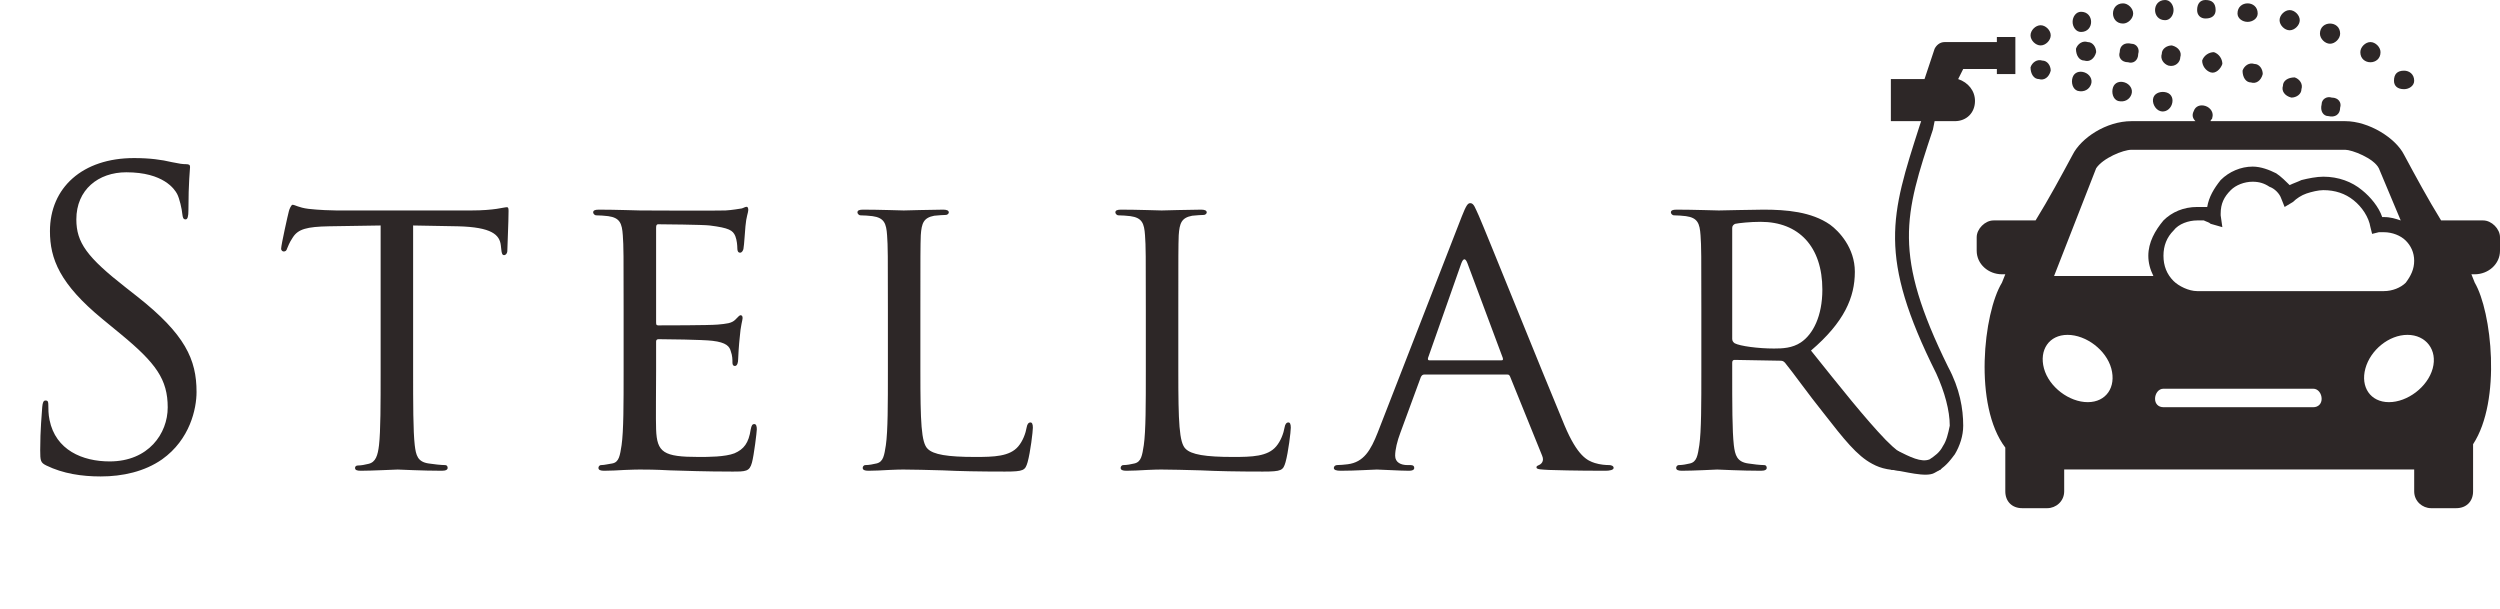
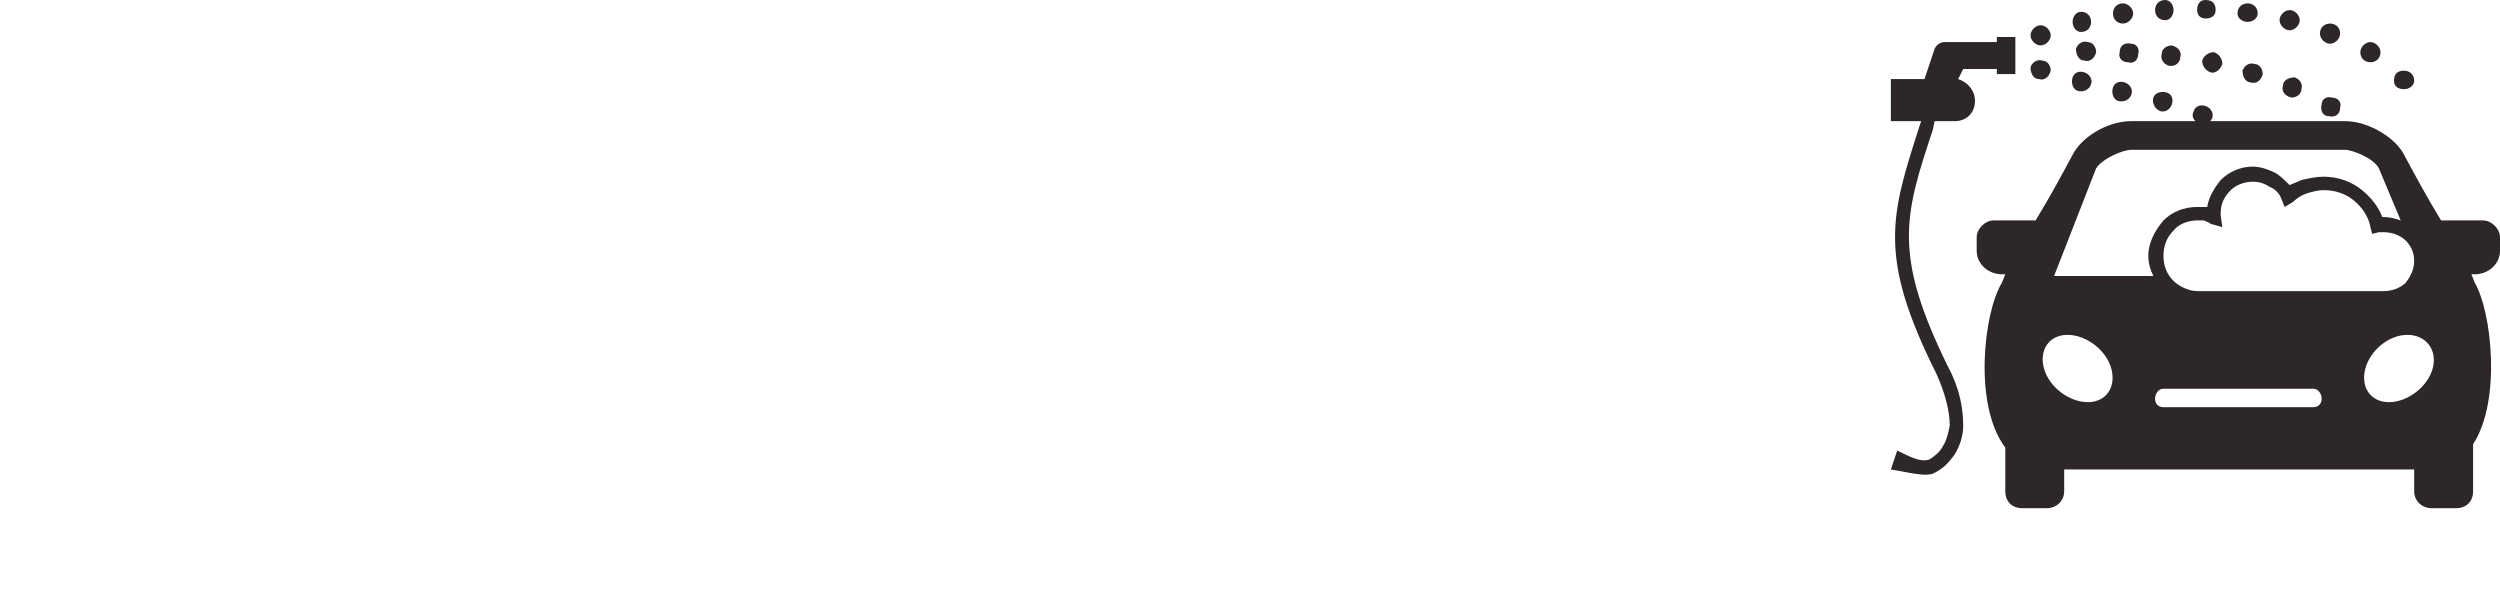
<svg xmlns="http://www.w3.org/2000/svg" width="197" height="48" viewBox="0 0 197 48" fill="none">
-   <path d="M7.936 37.544C9.664 37.544 11.392 37.16 12.768 36.2C14.976 34.632 15.488 32.2 15.488 30.888C15.488 28.328 14.592 26.344 10.816 23.368L9.92 22.664C6.848 20.264 6.016 19.112 6.016 17.288C6.016 14.952 7.744 13.576 9.952 13.576C12.896 13.576 13.76 14.92 13.952 15.272C14.144 15.624 14.336 16.488 14.368 16.872C14.4 17.128 14.432 17.288 14.624 17.288C14.784 17.288 14.848 17.064 14.848 16.552C14.848 14.376 14.976 13.32 14.976 13.16C14.976 13 14.912 12.936 14.656 12.936C14.4 12.936 14.144 12.904 13.536 12.776C12.736 12.584 11.808 12.456 10.56 12.456C6.496 12.456 3.936 14.792 3.936 18.216C3.936 20.392 4.704 22.376 8.096 25.16L9.536 26.344C12.288 28.616 13.216 29.896 13.216 32.104C13.216 34.152 11.712 36.36 8.64 36.36C6.496 36.36 4.384 35.464 3.904 33.096C3.808 32.648 3.808 32.2 3.808 31.912C3.808 31.656 3.776 31.56 3.584 31.56C3.424 31.56 3.36 31.72 3.328 32.072C3.296 32.584 3.168 33.864 3.168 35.464C3.168 36.328 3.2 36.456 3.648 36.68C4.96 37.32 6.432 37.544 7.936 37.544ZM32.554 17.768L36.074 17.832C38.762 17.896 39.37 18.504 39.466 19.336L39.498 19.624C39.53 20.008 39.594 20.104 39.722 20.104C39.85 20.104 39.978 19.976 39.978 19.752C39.978 19.432 40.074 17.48 40.074 16.648C40.074 16.488 40.074 16.328 39.946 16.328C39.818 16.328 39.562 16.392 39.146 16.456C38.698 16.52 38.058 16.584 37.13 16.584H26.506C26.186 16.584 25.098 16.552 24.298 16.456C23.53 16.36 23.242 16.136 23.05 16.136C22.954 16.136 22.794 16.488 22.762 16.648C22.698 16.872 22.154 19.304 22.154 19.592C22.154 19.752 22.282 19.816 22.346 19.816C22.474 19.816 22.57 19.784 22.634 19.56C22.73 19.368 22.762 19.176 23.082 18.696C23.498 18.056 24.17 17.864 25.93 17.832L29.994 17.768V29.192C29.994 31.816 29.994 33.96 29.866 35.08C29.77 35.88 29.61 36.424 29.034 36.552C28.778 36.616 28.458 36.68 28.202 36.68C28.042 36.68 27.978 36.776 27.978 36.872C27.978 37.032 28.106 37.096 28.426 37.096C29.258 37.096 31.21 37 31.338 37C31.498 37 33.29 37.096 34.826 37.096C35.146 37.096 35.274 37 35.274 36.872C35.274 36.776 35.242 36.648 35.05 36.648C34.794 36.648 34.154 36.584 33.77 36.52C32.906 36.392 32.778 35.88 32.682 35.08C32.554 33.96 32.554 31.816 32.554 29.192V17.768ZM49.141 29.192C49.141 31.816 49.141 33.96 48.981 35.08C48.853 35.88 48.789 36.424 48.245 36.52C47.989 36.552 47.637 36.648 47.381 36.648C47.221 36.648 47.157 36.776 47.157 36.872C47.157 37.032 47.317 37.096 47.605 37.096C48.053 37.096 48.693 37.064 49.237 37.032C49.845 37 50.389 37 50.453 37C50.869 37 51.605 37 52.789 37.064C53.941 37.096 55.573 37.16 57.685 37.16C58.773 37.16 59.061 37.16 59.253 36.456C59.413 35.88 59.637 34.024 59.637 33.832C59.637 33.64 59.605 33.416 59.445 33.416C59.285 33.416 59.221 33.512 59.157 33.832C58.997 34.92 58.613 35.4 57.877 35.72C57.141 36.008 55.797 36.008 55.061 36.008C52.277 36.008 51.765 35.656 51.701 33.832C51.669 33.288 51.701 30.12 51.701 29.192V26.92C51.701 26.824 51.733 26.728 51.893 26.728C52.373 26.728 55.381 26.76 56.149 26.856C57.237 26.984 57.493 27.304 57.589 27.688C57.717 28.04 57.717 28.328 57.717 28.584C57.717 28.744 57.781 28.84 57.909 28.84C58.101 28.84 58.165 28.552 58.165 28.328C58.165 28.136 58.229 27.112 58.293 26.568C58.357 25.672 58.517 25.224 58.517 25.064C58.517 24.904 58.453 24.84 58.357 24.84C58.261 24.84 58.133 25 57.941 25.192C57.653 25.48 57.237 25.512 56.565 25.576C55.925 25.64 52.213 25.64 51.861 25.64C51.701 25.64 51.701 25.544 51.701 25.352V17.96C51.701 17.768 51.733 17.672 51.861 17.672C52.181 17.672 55.445 17.704 55.925 17.768C57.461 17.96 57.749 18.152 57.941 18.6C58.069 18.92 58.101 19.368 58.101 19.56C58.101 19.784 58.165 19.912 58.325 19.912C58.453 19.912 58.549 19.752 58.581 19.624C58.645 19.304 58.709 18.088 58.741 17.832C58.805 17.064 58.965 16.744 58.965 16.552C58.965 16.424 58.933 16.296 58.837 16.296C58.709 16.296 58.581 16.392 58.453 16.424C58.229 16.456 57.717 16.552 57.173 16.584C56.533 16.616 50.645 16.584 50.453 16.584C50.293 16.584 48.469 16.52 47.189 16.52C46.869 16.52 46.741 16.584 46.741 16.744C46.741 16.84 46.869 16.968 46.965 16.968C47.221 16.968 47.701 17 47.925 17.032C48.853 17.16 49.013 17.608 49.077 18.536C49.141 19.4 49.141 20.168 49.141 24.392V29.192ZM72.526 24.392C72.526 20.168 72.526 19.4 72.558 18.536C72.622 17.576 72.782 17.16 73.614 17C73.934 16.968 74.35 16.936 74.542 16.936C74.638 16.936 74.766 16.84 74.766 16.744C74.766 16.584 74.606 16.52 74.318 16.52C73.454 16.52 71.342 16.584 71.214 16.584C71.054 16.584 69.294 16.52 68.014 16.52C67.694 16.52 67.566 16.584 67.566 16.744C67.566 16.84 67.694 16.968 67.79 16.968C68.046 16.968 68.526 17 68.75 17.032C69.678 17.16 69.838 17.608 69.902 18.536C69.966 19.4 69.966 20.168 69.966 24.392V29.192C69.966 31.816 69.966 33.96 69.806 35.08C69.678 35.88 69.614 36.392 69.07 36.52C68.814 36.584 68.462 36.648 68.206 36.648C68.046 36.648 67.982 36.776 67.982 36.872C67.982 37.032 68.142 37.096 68.43 37.096C68.878 37.096 69.486 37.064 70.062 37.032C70.606 37 71.086 37 71.214 37C72.046 37 73.006 37.032 74.286 37.064C75.598 37.128 77.166 37.16 79.182 37.16C80.686 37.16 80.782 37.064 80.974 36.424C81.198 35.624 81.39 33.992 81.39 33.704C81.39 33.416 81.326 33.288 81.198 33.288C81.038 33.288 80.942 33.448 80.91 33.64C80.814 34.184 80.59 34.76 80.238 35.176C79.566 35.976 78.318 36.008 76.846 36.008C74.638 36.008 73.55 35.816 73.102 35.368C72.59 34.888 72.526 33.256 72.526 29.256V24.392ZM92.851 24.392C92.851 20.168 92.851 19.4 92.883 18.536C92.947 17.576 93.107 17.16 93.939 17C94.259 16.968 94.675 16.936 94.867 16.936C94.963 16.936 95.091 16.84 95.091 16.744C95.091 16.584 94.931 16.52 94.643 16.52C93.779 16.52 91.667 16.584 91.539 16.584C91.379 16.584 89.619 16.52 88.339 16.52C88.019 16.52 87.891 16.584 87.891 16.744C87.891 16.84 88.019 16.968 88.115 16.968C88.371 16.968 88.851 17 89.075 17.032C90.003 17.16 90.163 17.608 90.227 18.536C90.291 19.4 90.291 20.168 90.291 24.392V29.192C90.291 31.816 90.291 33.96 90.131 35.08C90.003 35.88 89.939 36.392 89.395 36.52C89.139 36.584 88.787 36.648 88.531 36.648C88.371 36.648 88.307 36.776 88.307 36.872C88.307 37.032 88.467 37.096 88.755 37.096C89.203 37.096 89.811 37.064 90.387 37.032C90.931 37 91.411 37 91.539 37C92.371 37 93.331 37.032 94.611 37.064C95.923 37.128 97.491 37.16 99.507 37.16C101.011 37.16 101.107 37.064 101.299 36.424C101.523 35.624 101.715 33.992 101.715 33.704C101.715 33.416 101.651 33.288 101.523 33.288C101.363 33.288 101.267 33.448 101.235 33.64C101.139 34.184 100.915 34.76 100.563 35.176C99.891 35.976 98.643 36.008 97.171 36.008C94.963 36.008 93.875 35.816 93.427 35.368C92.915 34.888 92.851 33.256 92.851 29.256V24.392ZM108.562 34.088C108.018 35.464 107.474 36.424 106.194 36.584C105.97 36.616 105.553 36.648 105.361 36.648C105.233 36.648 105.105 36.744 105.105 36.872C105.105 37.032 105.297 37.096 105.649 37.096C106.802 37.096 108.21 37 108.498 37C108.818 37 110.354 37.096 111.026 37.096C111.282 37.096 111.442 37.032 111.442 36.872C111.442 36.744 111.378 36.648 111.154 36.648H110.898C110.418 36.648 109.938 36.456 109.938 35.912C109.938 35.432 110.098 34.76 110.354 34.088L111.954 29.736C112.018 29.576 112.114 29.512 112.242 29.512H118.738C118.898 29.512 118.93 29.544 118.994 29.672L121.522 35.912C121.714 36.36 121.426 36.584 121.266 36.648C121.138 36.712 121.074 36.712 121.074 36.84C121.074 37 121.522 37 122.066 37.032C124.017 37.096 126.098 37.096 126.514 37.096C126.834 37.096 127.154 37.032 127.154 36.872C127.154 36.712 126.962 36.648 126.802 36.648C126.514 36.648 126.098 36.616 125.682 36.488C125.074 36.296 124.306 35.944 123.282 33.512C121.554 29.384 117.042 18.152 116.53 17C116.242 16.392 116.146 16.008 115.858 16.008C115.666 16.008 115.538 16.168 115.186 17.064L108.562 34.088ZM112.626 28.392C112.53 28.392 112.498 28.328 112.53 28.2L115.154 20.744C115.314 20.328 115.474 20.328 115.634 20.744L118.418 28.2C118.45 28.328 118.45 28.392 118.322 28.392H112.626ZM134.066 29.192C134.066 31.816 134.066 33.96 133.906 35.08C133.778 35.88 133.714 36.392 133.17 36.52C132.914 36.584 132.562 36.648 132.306 36.648C132.146 36.648 132.082 36.776 132.082 36.872C132.082 37.032 132.242 37.096 132.53 37.096C133.394 37.096 135.282 37 135.314 37C135.442 37 137.234 37.096 138.77 37.096C139.09 37.096 139.218 37 139.218 36.872C139.218 36.776 139.186 36.648 138.994 36.648C138.738 36.648 138.13 36.584 137.746 36.52C136.882 36.392 136.722 35.88 136.626 35.08C136.498 33.96 136.498 31.848 136.498 29.224V28.584C136.498 28.424 136.562 28.36 136.69 28.36L140.274 28.424C140.466 28.424 140.53 28.456 140.658 28.584C141.266 29.32 142.514 31.08 143.698 32.552C145.298 34.6 146.322 35.912 147.538 36.552C148.242 36.936 148.946 37.096 150.546 37.096H152.306C152.818 37.096 152.978 37.032 152.978 36.872C152.978 36.776 152.882 36.648 152.722 36.648C152.562 36.648 152.274 36.648 151.73 36.552C151.026 36.456 150.098 36.2 148.594 34.664C146.962 32.968 145.01 30.504 142.706 27.624C145.33 25.384 146.162 23.432 146.162 21.416C146.162 19.528 144.914 18.216 144.21 17.704C142.738 16.68 140.754 16.52 138.962 16.52C138.098 16.52 135.73 16.584 135.442 16.584C135.282 16.584 133.394 16.52 132.114 16.52C131.794 16.52 131.666 16.584 131.666 16.744C131.666 16.84 131.794 16.968 131.89 16.968C132.146 16.968 132.626 17 132.85 17.032C133.778 17.16 133.938 17.608 134.002 18.536C134.066 19.4 134.066 20.168 134.066 24.392V29.192ZM136.498 17.96C136.498 17.8 136.594 17.704 136.722 17.64C137.01 17.576 137.906 17.48 138.738 17.48C141.746 17.48 143.602 19.432 143.602 22.824C143.602 24.904 142.866 26.344 141.906 26.984C141.234 27.432 140.466 27.464 139.794 27.464C138.546 27.464 137.106 27.272 136.69 27.048C136.562 26.952 136.498 26.856 136.498 26.696V17.96Z" fill="#2D2727" />
  <path fill-rule="evenodd" clip-rule="evenodd" d="M149 9.547H151.387L151.254 9.945C149 16.972 147.939 20.154 152.58 29.436C153.243 30.894 153.641 32.353 153.641 33.546C153.508 34.209 153.376 34.74 153.11 35.137C152.845 35.668 152.447 35.933 152.05 36.198C151.387 36.463 150.5 36 149.5 35.5L149 37C150.061 37.132 151.784 37.656 152.447 37.259C153.243 36.861 153.641 36.33 154.038 35.8C154.436 35.137 154.701 34.342 154.701 33.546C154.701 32.22 154.436 30.629 153.508 28.905C149.132 20.021 150.061 16.972 152.314 10.21L152.447 9.547H154.038C154.966 9.547 155.629 8.884 155.629 7.955C155.629 7.16 155.099 6.497 154.303 6.232L154.701 5.436H157.353V5.834H158.811V2.917H157.353V3.315H153.243C152.845 3.315 152.58 3.58 152.447 3.845L151.652 6.232H149L149 9.547ZM189.441 5.569C189.839 5.569 190.237 5.834 190.237 6.364C190.237 6.762 189.839 7.027 189.441 7.027C188.911 7.027 188.646 6.762 188.646 6.364C188.646 5.834 188.911 5.569 189.441 5.569ZM186.789 3.315C187.187 3.315 187.585 3.713 187.585 4.11C187.585 4.641 187.187 4.906 186.789 4.906C186.392 4.906 185.994 4.64 185.994 4.11C185.994 3.713 186.392 3.315 186.789 3.315ZM183.74 7.69C184.27 7.69 184.535 8.088 184.403 8.486C184.403 9.016 184.005 9.281 183.474 9.149C183.077 9.149 182.812 8.751 182.944 8.221C182.944 7.823 183.342 7.558 183.74 7.69ZM183.607 1.856C184.005 1.856 184.403 2.121 184.403 2.651C184.403 3.049 184.005 3.447 183.607 3.447C183.21 3.447 182.812 3.049 182.812 2.651C182.812 2.121 183.21 1.856 183.607 1.856ZM180.823 6.099C181.221 6.232 181.486 6.63 181.354 7.027C181.354 7.425 180.956 7.69 180.558 7.69C180.028 7.558 179.763 7.16 179.895 6.762C179.895 6.364 180.292 6.099 180.823 6.099ZM180.425 0.795C180.823 0.795 181.221 1.193 181.221 1.591C181.221 1.988 180.823 2.386 180.425 2.386C180.028 2.386 179.63 1.988 179.63 1.591C179.63 1.193 180.028 0.795 180.425 0.795ZM177.641 5.038C178.039 5.038 178.304 5.436 178.304 5.834C178.172 6.364 177.773 6.629 177.376 6.497C176.978 6.497 176.713 6.099 176.713 5.569C176.845 5.171 177.243 4.906 177.641 5.038ZM177.111 0.265C177.508 0.265 177.906 0.531 177.906 1.061C177.906 1.458 177.508 1.724 177.111 1.724C176.713 1.724 176.315 1.458 176.315 1.061C176.315 0.53 176.713 0.265 177.111 0.265ZM173.796 8.353C174.193 8.486 174.459 8.884 174.326 9.282C174.326 9.414 174.194 9.414 174.194 9.547H184.801C186.658 9.547 188.779 10.873 189.442 12.199C190.37 13.922 191.299 15.646 192.359 17.37H195.674C196.337 17.37 197 18.033 197 18.696V19.757C197 20.817 196.072 21.613 195.011 21.613H194.746L195.011 22.276C196.337 24.53 197.132 31.558 194.879 35.005V38.718C194.879 39.513 194.348 40.044 193.553 40.044H191.564C190.901 40.044 190.238 39.513 190.238 38.718V36.994H162.658V38.718C162.658 39.513 161.995 40.044 161.332 40.044H159.343C158.548 40.044 158.018 39.513 158.018 38.718V35.27C155.498 31.956 156.294 24.663 157.752 22.276L158.018 21.613H157.752C156.692 21.613 155.763 20.818 155.763 19.757V18.696C155.763 18.033 156.426 17.37 157.089 17.37H160.404C161.465 15.646 162.393 13.923 163.321 12.199C163.984 10.873 165.973 9.547 167.962 9.547H173.001C172.735 9.282 172.735 9.016 172.868 8.752C173.001 8.354 173.398 8.221 173.796 8.353ZM174.459 4.11C174.856 4.243 175.122 4.641 175.122 5.038C174.989 5.436 174.591 5.834 174.193 5.701C173.796 5.569 173.53 5.171 173.53 4.773C173.663 4.375 174.061 4.11 174.459 4.11ZM173.796 0C174.326 0 174.591 0.265 174.591 0.795C174.591 1.193 174.326 1.458 173.796 1.458C173.398 1.458 173.133 1.193 173.133 0.795C173.133 0.265 173.398 0 173.796 0ZM170.746 7.293C171.144 7.425 171.277 7.823 171.144 8.221C171.011 8.619 170.613 8.884 170.216 8.751C169.818 8.619 169.553 8.088 169.685 7.691C169.817 7.293 170.348 7.16 170.746 7.293ZM171.144 3.58C171.674 3.713 171.939 4.111 171.807 4.508C171.807 4.906 171.409 5.304 170.879 5.171C170.481 5.039 170.216 4.641 170.348 4.243C170.348 3.845 170.746 3.58 171.144 3.58ZM170.613 0C171.011 0 171.276 0.398 171.276 0.795C171.276 1.193 171.011 1.591 170.613 1.591C170.083 1.591 169.818 1.193 169.818 0.795C169.818 0.398 170.083 0 170.613 0ZM167.431 6.497C167.829 6.63 168.094 7.028 167.961 7.426C167.829 7.823 167.431 8.088 166.901 7.956C166.503 7.824 166.37 7.293 166.503 6.895C166.635 6.498 167.033 6.364 167.431 6.497ZM167.961 3.448C168.359 3.448 168.624 3.845 168.492 4.243C168.492 4.774 168.094 5.039 167.696 4.906C167.166 4.906 166.901 4.508 167.033 4.111C167.033 3.58 167.431 3.315 167.961 3.448ZM167.298 0.265C167.696 0.265 168.094 0.663 168.094 1.061C168.094 1.458 167.696 1.856 167.298 1.856C166.768 1.856 166.503 1.458 166.503 1.061C166.503 0.663 166.768 0.265 167.298 0.265ZM164.249 5.701C164.647 5.834 164.912 6.232 164.779 6.63C164.647 7.027 164.249 7.293 163.719 7.16C163.321 7.028 163.188 6.497 163.321 6.1C163.453 5.702 163.851 5.569 164.249 5.701ZM164.514 3.315C164.912 3.315 165.177 3.713 165.177 4.11C165.045 4.641 164.647 4.906 164.249 4.773C163.851 4.773 163.586 4.376 163.586 3.845C163.718 3.447 164.116 3.182 164.514 3.315ZM163.984 0.928C164.514 0.928 164.779 1.326 164.779 1.724C164.779 2.121 164.514 2.519 163.984 2.519C163.586 2.519 163.321 2.121 163.321 1.724C163.321 1.326 163.586 0.928 163.984 0.928ZM160.934 4.774C161.332 4.774 161.597 5.171 161.597 5.569C161.465 6.1 161.066 6.364 160.669 6.232C160.271 6.232 160.006 5.834 160.006 5.304C160.138 4.906 160.536 4.641 160.934 4.774ZM160.802 1.989C161.199 1.989 161.597 2.387 161.597 2.785C161.597 3.183 161.199 3.58 160.802 3.58C160.404 3.58 160.006 3.183 160.006 2.785C160.006 2.387 160.404 1.989 160.802 1.989ZM173.133 16.309H173.928C174.061 15.514 174.459 14.851 174.989 14.188C175.652 13.525 176.58 13.128 177.508 13.128C178.171 13.128 178.834 13.393 179.365 13.658C179.763 13.923 180.16 14.321 180.425 14.586C180.691 14.454 181.088 14.321 181.354 14.189C181.884 14.056 182.547 13.923 183.077 13.923C184.271 13.923 185.332 14.321 186.127 14.984C186.79 15.514 187.453 16.31 187.718 17.105H187.851C188.381 17.105 188.779 17.238 189.177 17.371L187.453 13.26C187.055 12.465 185.332 11.802 184.801 11.802H167.962C167.299 11.802 165.707 12.465 165.177 13.26L161.862 21.747H169.686C169.42 21.216 169.288 20.686 169.288 20.155C169.288 19.095 169.818 18.166 170.481 17.371C171.144 16.708 172.073 16.31 173.133 16.31L173.133 16.309ZM173.663 17.37H173.133C172.47 17.37 171.674 17.636 171.276 18.166C170.746 18.696 170.481 19.359 170.481 20.154C170.481 20.95 170.746 21.613 171.276 22.143C171.674 22.541 172.47 22.939 173.133 22.939H187.851C188.514 22.939 189.177 22.674 189.574 22.276C189.972 21.745 190.237 21.215 190.237 20.552C190.237 19.889 189.972 19.359 189.574 18.961C189.177 18.563 188.514 18.298 187.851 18.298H187.718H187.453L186.922 18.43L186.79 17.9C186.658 17.105 186.127 16.309 185.464 15.779C184.801 15.248 184.006 14.983 183.077 14.983C182.68 14.983 182.149 15.116 181.752 15.248C181.354 15.381 180.956 15.646 180.691 15.912L180.028 16.309L179.763 15.646C179.63 15.248 179.232 14.851 178.834 14.718C178.437 14.453 178.039 14.32 177.508 14.32C176.846 14.32 176.183 14.585 175.785 14.983C175.254 15.514 174.989 16.044 174.989 16.84V16.972L175.122 17.9L174.194 17.635C174.061 17.503 173.929 17.503 173.663 17.37ZM170.481 30.63H182.282C182.679 30.63 182.945 31.027 182.945 31.425C182.945 31.823 182.679 32.088 182.282 32.088H170.481C170.083 32.088 169.818 31.823 169.818 31.425C169.818 31.027 170.083 30.63 170.481 30.63ZM189.707 26.387C188.249 26.387 186.79 27.58 186.392 29.038C185.994 30.497 186.79 31.69 188.249 31.69C189.707 31.69 191.298 30.497 191.696 29.038C192.094 27.58 191.165 26.387 189.707 26.387ZM162.923 26.387C164.381 26.387 165.973 27.58 166.37 29.038C166.768 30.497 165.973 31.69 164.514 31.69C163.055 31.69 161.464 30.497 161.066 29.038C160.669 27.58 161.464 26.387 162.923 26.387Z" fill="#2D2727" />
</svg>